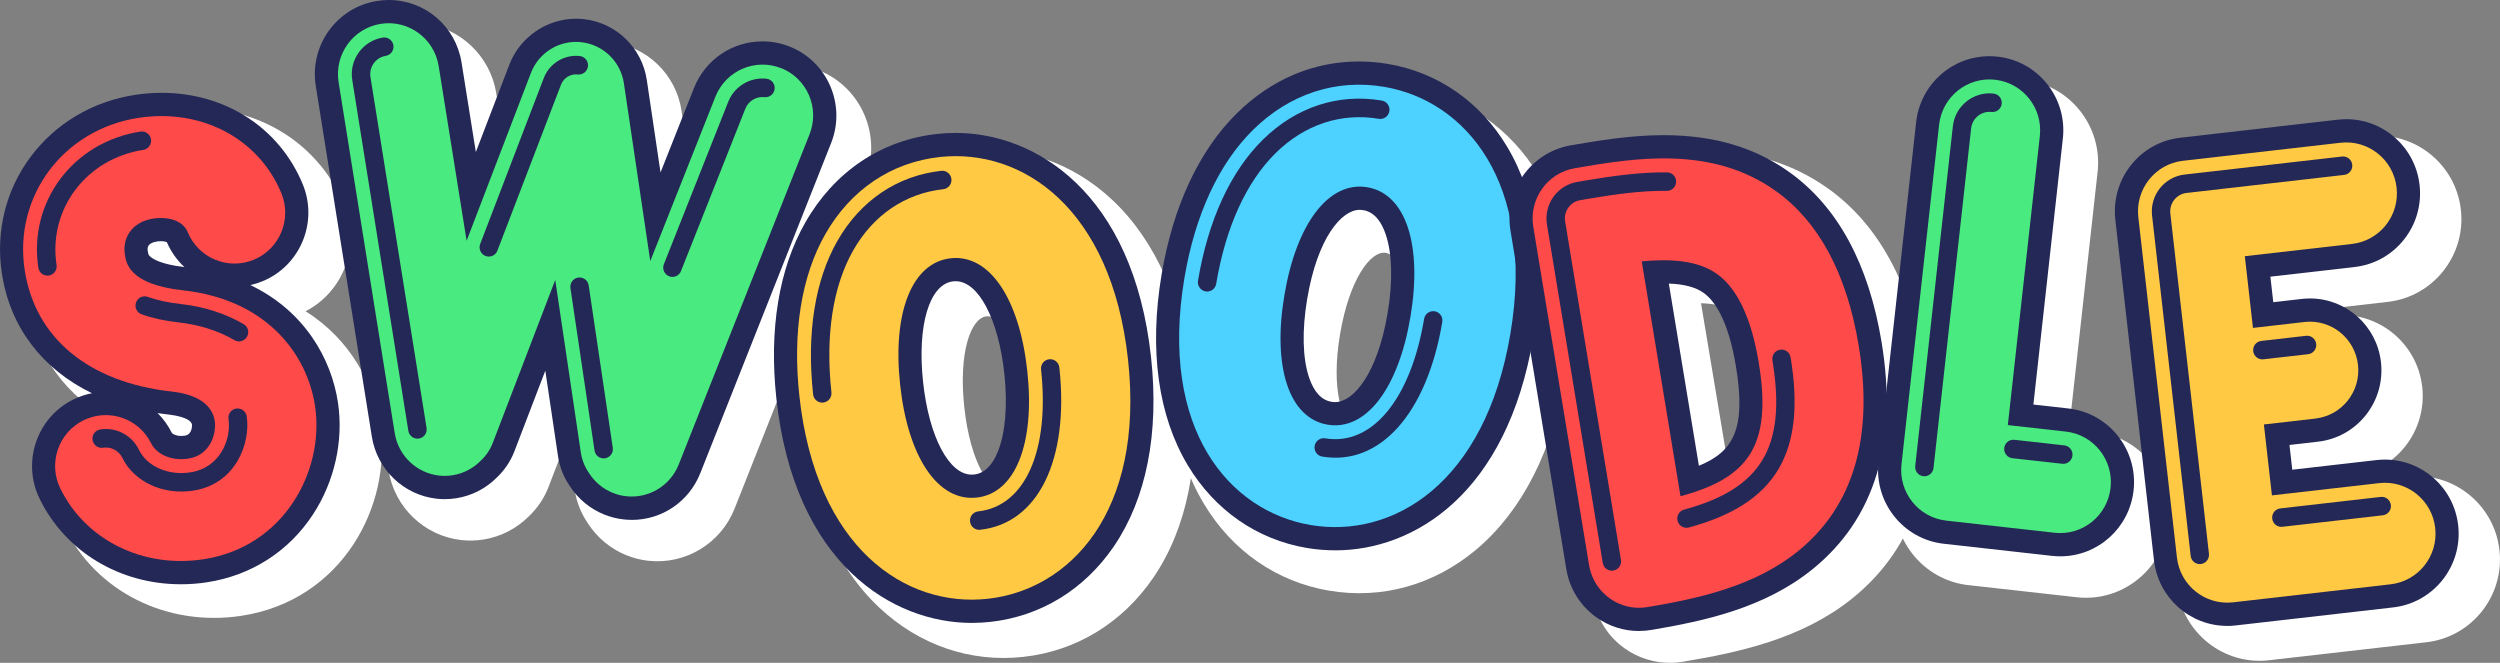
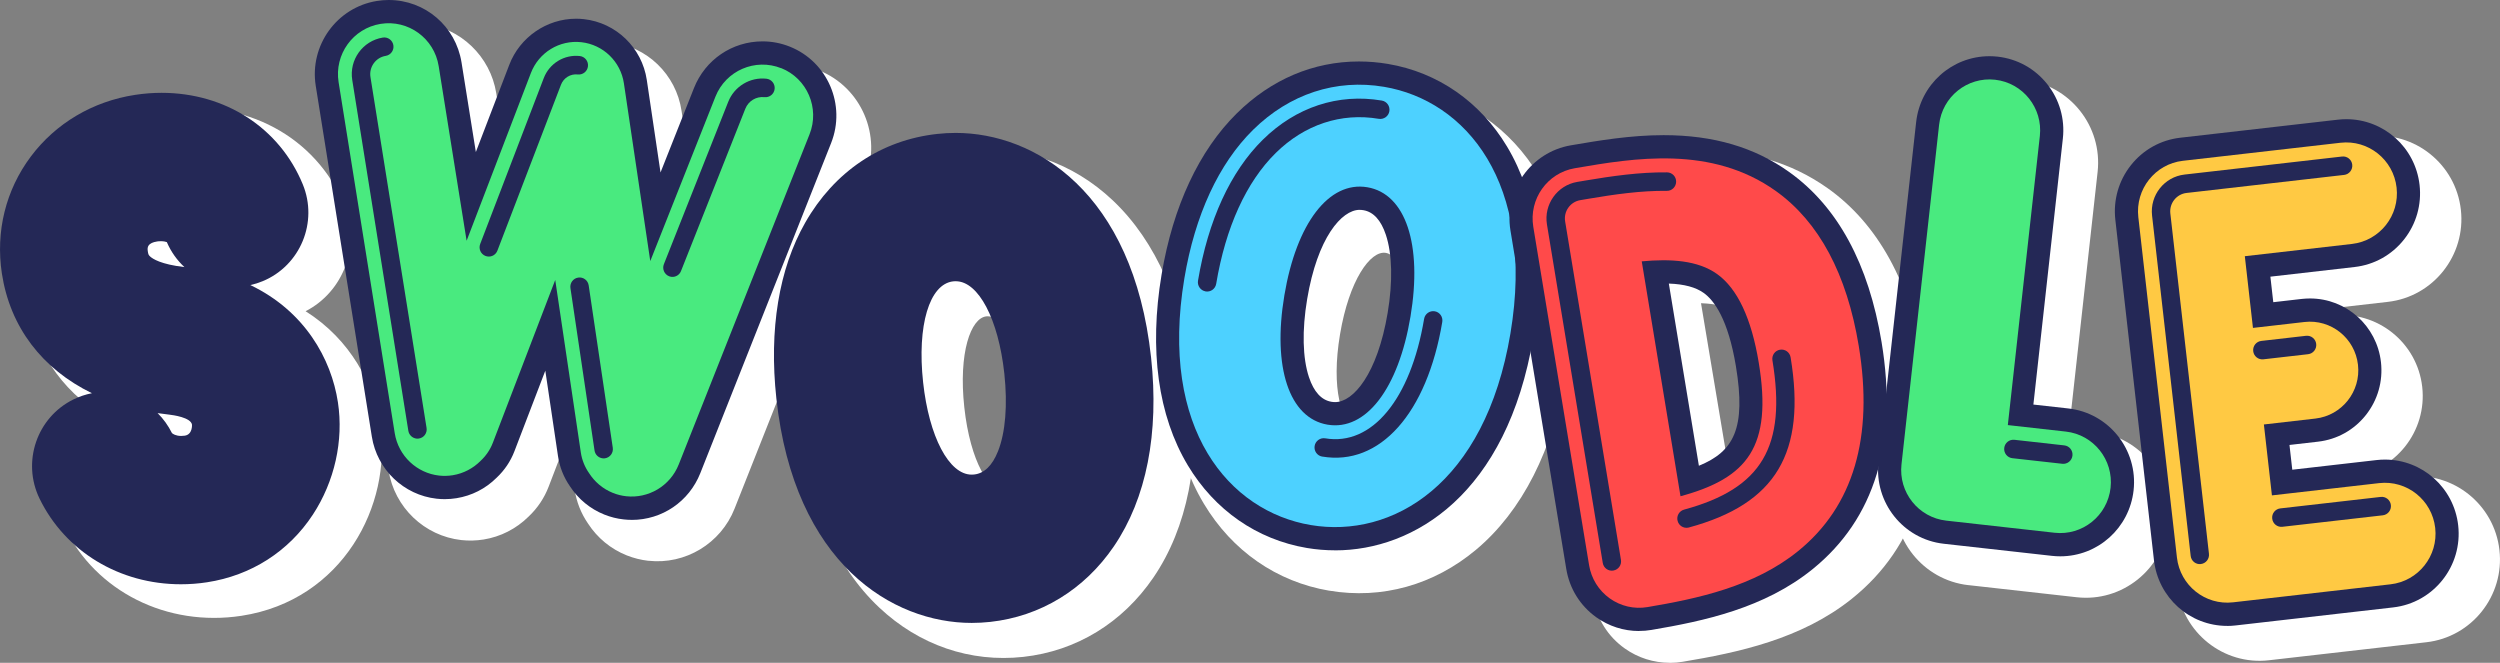
<svg xmlns="http://www.w3.org/2000/svg" width="215" height="57" viewBox="0 0 215 57" fill="none">
  <rect x="0" y="0" width="215" height="57" fill="#808080" stroke="none" />
  <g clip-path="url(#clip0_768_1039)">
    <path d="M143.604 57C142.209 57 140.872 56.574 139.738 55.773C138.287 54.747 137.33 53.222 137.038 51.482L132.005 21.359C131.407 17.784 133.852 14.383 137.454 13.774L137.577 13.754C139.907 13.363 142.812 12.872 145.818 12.872C150.307 12.872 154.015 13.949 157.153 16.168C161.504 19.242 164.303 24.334 165.465 31.296C166.955 40.212 164.861 47.01 159.247 51.502C154.896 54.981 149.462 56.117 144.71 56.913C144.345 56.975 143.974 57.006 143.604 57.006V57ZM148.996 42.292C152.151 41.015 153.257 38.965 152.336 33.447C151.635 29.243 150.369 27.574 149.431 26.911C148.71 26.401 147.677 26.127 146.287 26.076L148.996 42.292Z" fill="white" />
    <path d="M20.78 52.957C14.372 53.941 8.25 50.879 5.549 45.332C3.82 41.785 5.288 37.488 8.817 35.748C5.221 33.489 2.891 30.035 2.237 25.735C1.036 17.849 6.352 10.712 14.341 9.485C21.033 8.456 27.169 11.736 29.611 17.646C31.043 21.114 29.552 25.081 26.282 26.765C30.181 29.229 32.151 33.064 32.688 36.583C33.729 43.418 29.471 51.62 20.78 52.957ZM18.234 38.785C18.288 38.799 18.366 38.81 18.465 38.807C18.394 38.776 18.305 38.745 18.198 38.712C18.212 38.734 18.223 38.759 18.237 38.782L18.234 38.785ZM16.407 23.669C16.483 23.716 16.601 23.778 16.777 23.849C16.741 23.781 16.704 23.711 16.668 23.64C16.609 23.64 16.553 23.643 16.5 23.651C16.466 23.657 16.435 23.663 16.407 23.669Z" fill="white" />
    <path d="M15.556 50.247C10.271 50.247 5.614 47.424 3.402 42.882C1.864 39.724 3.169 35.898 6.313 34.352C6.827 34.101 7.357 33.921 7.905 33.816C3.635 31.736 0.865 28.143 0.16 23.513C-0.387 19.91 0.494 16.343 2.647 13.467C4.789 10.605 7.972 8.718 11.61 8.16C12.37 8.042 13.14 7.983 13.895 7.983C19.38 7.983 24.034 10.994 26.035 15.844C27.377 19.092 25.838 22.828 22.605 24.176C22.254 24.323 21.898 24.435 21.532 24.517C26.203 26.75 28.494 30.864 29.061 34.598C29.563 37.888 28.775 41.41 26.902 44.264C24.822 47.43 21.594 49.494 17.811 50.075C17.064 50.191 16.306 50.247 15.559 50.247H15.556ZM14.79 37.245C14.852 37.31 15.11 37.491 15.585 37.491C15.683 37.491 15.787 37.482 15.89 37.468C16.573 37.364 16.511 36.529 16.511 36.521C16.415 35.898 14.863 35.694 14.552 35.658C14.215 35.621 13.883 35.576 13.555 35.528C14.049 36.019 14.467 36.597 14.79 37.248V37.245ZM13.819 20.744C13.681 20.744 13.575 20.759 13.524 20.764C12.713 20.888 12.657 21.249 12.707 21.582C12.747 21.847 12.758 21.92 12.907 22.056C13.12 22.253 13.83 22.735 15.86 22.969C15.225 22.38 14.706 21.652 14.347 20.821C14.257 20.787 14.074 20.742 13.819 20.742V20.744Z" fill="#242856" />
-     <path d="M13.224 18.79C14.074 18.661 15.646 18.759 16.143 19.966C17.067 22.199 19.615 23.26 21.838 22.332C24.062 21.404 25.117 18.844 24.194 16.611C22.251 11.908 17.311 9.305 11.905 10.137C5.454 11.127 1.156 16.87 2.122 23.212C3.015 29.068 7.621 32.88 14.765 33.673C16.306 33.842 18.198 34.426 18.473 36.224C18.608 37.102 18.218 39.132 16.188 39.442C14.633 39.681 13.415 38.974 13.013 38.153C11.955 35.982 9.345 35.083 7.183 36.146C5.022 37.209 4.126 39.831 5.185 42.002C7.349 46.446 12.3 48.896 17.505 48.095C24.502 47.021 27.93 40.406 27.09 34.897C26.442 30.63 23.113 25.783 15.719 24.965C11.13 24.458 10.855 22.656 10.737 21.884C10.535 20.564 11.225 19.095 13.221 18.788L13.224 18.79Z" fill="#FF4A4A" />
    <path d="M4.202 23.697C3.77 23.764 3.366 23.465 3.298 23.031C2.434 17.352 6.293 12.206 12.084 11.315C12.517 11.248 12.921 11.547 12.988 11.981C13.055 12.415 12.758 12.821 12.326 12.889C7.413 13.645 4.135 17.992 4.865 22.789C4.932 23.223 4.634 23.629 4.202 23.697Z" fill="#242856" />
    <path d="M20.314 35.136C19.882 35.204 19.584 35.61 19.652 36.044C19.896 37.651 19.023 40.217 16.37 40.623C14.467 40.916 12.648 40.116 11.949 38.681C11.338 37.423 10.001 36.721 8.623 36.932C8.191 37 7.893 37.406 7.961 37.84C8.028 38.275 8.432 38.573 8.865 38.506C9.552 38.401 10.22 38.751 10.526 39.38C11.528 41.435 14.029 42.594 16.609 42.197C20.331 41.624 21.558 38.043 21.218 35.802C21.151 35.367 20.747 35.069 20.314 35.136Z" fill="#242856" />
    <path d="M20.676 29.35C20.505 29.375 20.323 29.347 20.16 29.251C18.782 28.451 17.142 27.926 15.419 27.735C14.187 27.599 13.095 27.362 12.177 27.029C11.764 26.88 11.551 26.426 11.7 26.012C11.848 25.597 12.303 25.383 12.713 25.532C13.513 25.823 14.481 26.031 15.593 26.153C17.532 26.367 19.385 26.962 20.954 27.873C21.333 28.093 21.462 28.58 21.243 28.961C21.117 29.178 20.907 29.314 20.676 29.35Z" fill="#242856" />
    <path d="M55.758 48.228C55.124 48.157 54.498 48 53.9 47.763C52.53 47.216 51.38 46.268 50.571 45.028C49.965 44.145 49.577 43.161 49.42 42.104L48.769 37.722L47.183 41.855C46.807 42.837 46.226 43.702 45.457 44.427C44.393 45.479 43.057 46.161 41.589 46.398C40.954 46.499 40.309 46.516 39.674 46.446C36.497 46.093 33.923 43.632 33.417 40.46L28.592 10.286C27.969 6.387 30.619 2.704 34.504 2.075C35.141 1.974 35.784 1.957 36.418 2.027C39.596 2.38 42.17 4.841 42.678 8.014L43.45 12.838L45.283 8.056C46.414 5.106 49.386 3.288 52.514 3.635C55.641 3.981 58.147 6.406 58.613 9.531L59.365 14.598L61.165 10.058C62.346 7.072 65.392 5.233 68.572 5.586C69.207 5.656 69.833 5.811 70.431 6.051C74.085 7.512 75.873 11.688 74.419 15.359L63.169 43.753C61.987 46.739 58.941 48.578 55.764 48.225L55.758 48.228Z" fill="white" />
    <path d="M54.321 44.709C54.091 44.709 53.858 44.695 53.631 44.669C53.064 44.608 52.508 44.467 51.977 44.255C50.756 43.767 49.732 42.921 49.01 41.813C48.469 41.029 48.123 40.155 47.986 39.213L46.897 31.877L44.244 38.799C43.91 39.673 43.391 40.443 42.706 41.086C41.76 42.028 40.567 42.634 39.256 42.845C38.919 42.899 38.58 42.927 38.243 42.927C38.013 42.927 37.777 42.913 37.549 42.888C34.723 42.575 32.432 40.384 31.98 37.561L27.155 7.388C26.599 3.917 28.96 0.637 32.415 0.082C32.749 0.028 33.089 0 33.426 0C36.558 0 39.191 2.256 39.691 5.366L40.923 13.075L43.8 5.569C44.707 3.2 47.014 1.61 49.538 1.61C49.763 1.61 49.99 1.621 50.215 1.647C52.988 1.954 55.211 4.103 55.624 6.874L56.805 14.832L59.68 7.577C60.648 5.135 62.964 3.558 65.58 3.558C66.386 3.558 67.174 3.711 67.927 4.012C71.18 5.312 72.772 9.029 71.478 12.297L60.227 40.691C59.259 43.133 56.943 44.712 54.33 44.712L54.321 44.709Z" fill="#242856" />
    <path d="M67.189 5.868C64.951 4.974 62.417 6.071 61.527 8.315L55.924 22.453L53.656 7.168C53.378 5.29 51.873 3.838 49.996 3.629C48.118 3.42 46.335 4.511 45.656 6.282L40.129 20.705L37.726 5.682C37.344 3.293 35.107 1.672 32.733 2.053C30.355 2.436 28.738 4.684 29.12 7.069L33.945 37.242C34.262 39.23 35.868 40.691 37.768 40.9C38.15 40.942 38.543 40.933 38.939 40.869C39.879 40.716 40.699 40.268 41.325 39.639C41.779 39.219 42.15 38.692 42.386 38.074L47.75 24.077L49.951 38.912C50.049 39.574 50.302 40.178 50.661 40.691C51.135 41.432 51.834 42.041 52.71 42.391C53.083 42.541 53.465 42.634 53.847 42.676C55.747 42.888 57.631 41.813 58.372 39.941L69.622 11.547C70.512 9.299 69.42 6.753 67.186 5.859L67.189 5.868Z" fill="#49EA7F" />
    <path d="M35.815 37.719C35.469 37.679 35.178 37.414 35.118 37.053L30.293 6.88C30.015 5.146 31.194 3.511 32.921 3.231C33.353 3.161 33.76 3.457 33.83 3.891C33.9 4.325 33.605 4.734 33.173 4.805C32.312 4.943 31.722 5.763 31.86 6.629L36.685 36.803C36.755 37.237 36.46 37.646 36.028 37.713C35.955 37.725 35.885 37.727 35.815 37.719Z" fill="#242856" />
    <path d="M51.826 39.416C51.478 39.377 51.183 39.109 51.13 38.742L49.058 24.777C48.994 24.342 49.291 23.936 49.726 23.872C50.158 23.807 50.563 24.105 50.627 24.543L52.699 38.508C52.763 38.943 52.466 39.349 52.031 39.414C51.961 39.425 51.893 39.425 51.826 39.416Z" fill="#242856" />
    <path d="M57.746 23.809C57.676 23.801 57.608 23.784 57.538 23.756C57.131 23.592 56.932 23.13 57.094 22.721L62.627 8.758C63.152 7.43 64.505 6.612 65.917 6.77C66.352 6.818 66.666 7.213 66.619 7.65C66.571 8.087 66.178 8.403 65.743 8.355C65.038 8.276 64.362 8.685 64.098 9.35L58.565 23.313C58.431 23.654 58.088 23.849 57.743 23.809H57.746Z" fill="#242856" />
    <path d="M41.951 22.058C41.883 22.05 41.819 22.036 41.751 22.011C41.342 21.853 41.139 21.393 41.297 20.981L46.765 6.714C47.25 5.45 48.525 4.672 49.864 4.819C50.299 4.867 50.613 5.262 50.565 5.699C50.518 6.136 50.125 6.451 49.69 6.404C49.064 6.333 48.469 6.697 48.244 7.289L42.776 21.556C42.644 21.901 42.299 22.101 41.951 22.061V22.058Z" fill="#242856" />
    <path d="M88.002 56.492C83.447 56.992 79.043 55.48 75.604 52.24C71.848 48.702 69.479 43.285 68.752 36.577C68.092 30.495 68.985 25.104 71.335 20.979C73.965 16.366 78.206 13.518 83.281 12.962C87.837 12.463 92.241 13.974 95.68 17.214C99.436 20.753 101.805 26.169 102.532 32.878C103.259 39.588 102.108 45.389 99.2 49.657C96.536 53.566 92.558 55.993 88.002 56.492ZM84.825 27.207C83.492 27.354 82.419 30.317 82.93 35.026C83.441 39.735 85.125 42.397 86.456 42.25C87.786 42.104 88.862 39.14 88.351 34.431C87.84 29.722 86.156 27.061 84.825 27.207Z" fill="white" />
    <path d="M83.565 53.571C76.783 53.571 68.314 48.516 66.767 34.265C66.125 28.352 66.984 23.121 69.252 19.143C71.753 14.753 75.784 12.046 80.603 11.518C81.131 11.459 81.667 11.431 82.195 11.431C88.977 11.431 97.445 16.487 98.992 30.737C99.699 37.257 98.593 42.876 95.792 46.987C93.26 50.704 89.482 53.01 85.156 53.484C84.628 53.54 84.095 53.571 83.565 53.571ZM82.198 24.184C82.127 24.184 82.052 24.187 81.979 24.196C79.924 24.421 78.857 27.994 79.388 32.883C79.896 37.555 81.611 40.818 83.562 40.818C83.632 40.818 83.708 40.815 83.781 40.806C84.648 40.711 85.336 40.04 85.827 38.813C86.47 37.2 86.663 34.823 86.372 32.122C85.864 27.45 84.148 24.187 82.198 24.187V24.184Z" fill="#242856" />
-     <path d="M80.819 13.504C76.651 13.96 73.156 16.315 70.978 20.135C68.92 23.745 68.148 28.555 68.746 34.048C70.17 47.171 77.906 52.266 84.94 51.496C91.974 50.726 98.436 44.075 97.013 30.952C95.59 17.829 87.854 12.734 80.819 13.504ZM83.997 42.792C80.676 43.155 78.091 39.352 77.412 33.1C76.732 26.849 78.442 22.574 81.763 22.211C85.083 21.847 87.668 25.651 88.348 31.902C89.027 38.153 87.318 42.428 83.997 42.792Z" fill="#FFC943" />
    <path d="M84.297 45.56C83.862 45.608 83.472 45.293 83.424 44.856C83.377 44.419 83.691 44.027 84.126 43.979C88.165 43.536 90.287 38.745 89.53 31.772C89.482 31.335 89.796 30.943 90.231 30.895C90.666 30.847 91.057 31.163 91.104 31.6C91.966 39.535 89.294 45.014 84.294 45.56H84.297ZM70.801 34.623C70.366 34.671 69.976 34.355 69.928 33.918C69.361 28.679 70.08 24.117 72.011 20.727C73.993 17.248 77.168 15.105 80.948 14.691C81.384 14.643 81.774 14.958 81.822 15.396C81.869 15.833 81.555 16.224 81.12 16.272C77.855 16.631 75.11 18.491 73.386 21.517C71.624 24.613 70.972 28.84 71.503 33.743C71.551 34.18 71.236 34.572 70.801 34.62V34.623Z" fill="#242856" />
    <path d="M114.315 50.8C109.796 50.035 105.967 47.382 103.534 43.322C100.875 38.892 100.061 33.033 101.176 26.375C102.186 20.344 104.505 15.396 107.882 12.068C111.66 8.346 116.513 6.764 121.549 7.613C126.068 8.377 129.897 11.031 132.331 15.091C134.989 19.521 135.803 25.38 134.689 32.037C133.574 38.695 130.896 43.962 126.941 47.275C123.32 50.309 118.838 51.561 114.318 50.797L114.315 50.8ZM119.18 21.748C117.858 21.526 116.025 24.086 115.242 28.755C114.459 33.425 115.36 36.447 116.682 36.67C118.004 36.893 119.837 34.333 120.62 29.663C121.403 24.994 120.502 21.971 119.18 21.748Z" fill="white" />
    <path d="M114.824 47.328C114.012 47.328 113.195 47.261 112.393 47.126C108.104 46.401 104.466 43.877 102.153 40.02C99.593 35.754 98.812 30.08 99.896 23.612C100.878 17.744 103.118 12.948 106.377 9.736C109.333 6.824 112.962 5.287 116.873 5.287C117.698 5.287 118.534 5.357 119.365 5.498C123.654 6.223 127.292 8.747 129.605 12.604C132.165 16.87 132.946 22.543 131.862 29.012C129.6 42.518 121.58 47.331 114.826 47.331L114.824 47.328ZM116.932 18.046C115.377 18.046 113.299 20.448 112.415 25.727C111.966 28.408 112.022 30.791 112.572 32.441C112.991 33.695 113.639 34.406 114.498 34.553C114.607 34.572 114.72 34.581 114.824 34.581C116.379 34.581 118.456 32.175 119.34 26.9C119.789 24.218 119.733 21.836 119.183 20.189C118.765 18.934 118.116 18.224 117.257 18.077C117.148 18.057 117.035 18.049 116.932 18.049V18.046Z" fill="#242856" />
    <path d="M119.031 7.467C114.897 6.767 110.897 8.081 107.767 11.163C104.811 14.076 102.767 18.494 101.855 23.942C99.677 36.961 105.743 43.976 112.721 45.154C119.699 46.333 127.716 41.698 129.897 28.679C132.078 15.661 126.009 8.645 119.031 7.467ZM114.169 36.521C110.874 35.965 109.417 31.597 110.456 25.397C111.494 19.196 114.293 15.548 117.588 16.103C120.884 16.659 122.341 21.026 121.302 27.227C120.264 33.427 117.465 37.076 114.169 36.521Z" fill="#4DD1FF" />
    <path d="M113.709 39.267C113.277 39.194 112.988 38.785 113.058 38.351C113.131 37.916 113.538 37.626 113.97 37.696C117.979 38.373 121.316 34.341 122.473 27.424C122.546 26.99 122.953 26.7 123.385 26.77C123.817 26.841 124.106 27.252 124.036 27.686C122.72 35.556 118.663 40.102 113.706 39.264L113.709 39.267ZM103.68 25.059C103.247 24.985 102.958 24.576 103.028 24.142C103.899 18.945 105.824 14.753 108.6 12.018C111.449 9.209 115.085 8.014 118.835 8.648C119.267 8.721 119.556 9.13 119.486 9.564C119.416 9.999 119.006 10.289 118.574 10.219C115.337 9.672 112.191 10.715 109.712 13.157C107.177 15.655 105.406 19.546 104.592 24.41C104.519 24.844 104.112 25.135 103.68 25.064V25.059Z" fill="#242856" />
    <path d="M140.962 54.268C139.632 54.268 138.357 53.856 137.274 53.081C135.89 52.088 134.978 50.616 134.7 48.933L129.9 19.825C129.33 16.371 131.663 13.083 135.098 12.497L135.216 12.477C137.44 12.097 140.21 11.623 143.076 11.623C147.357 11.623 150.894 12.663 153.889 14.806C158.04 17.778 160.707 22.696 161.816 29.423C163.236 38.04 161.24 44.61 155.884 48.947C151.733 52.308 146.551 53.408 142.018 54.175C141.67 54.234 141.316 54.262 140.962 54.262V54.268ZM146.105 40.056C149.114 38.824 150.169 36.842 149.291 31.51C148.62 27.45 147.416 25.834 146.52 25.194C145.832 24.701 144.847 24.435 143.52 24.387L146.105 40.059V40.056Z" fill="#242856" />
    <path d="M135.545 14.448L135.432 14.468C133.066 14.871 131.472 17.121 131.862 19.501L136.662 48.609C136.85 49.756 137.487 50.78 138.43 51.456C139.374 52.133 140.544 52.404 141.686 52.209C145.97 51.485 150.857 50.456 154.635 47.396C159.393 43.544 161.147 37.606 159.853 29.753C158.834 23.567 156.437 19.087 152.735 16.436C147.18 12.46 140.457 13.608 135.548 14.448H135.545ZM144.522 42.676L141.19 22.476C143.657 22.247 146.009 22.377 147.674 23.57C149.42 24.822 150.624 27.382 151.253 31.189C152.446 38.429 150.293 41.111 144.519 42.679L144.522 42.676Z" fill="#FF4A4A" />
    <path d="M138.75 49.068C138.318 49.142 137.911 48.848 137.838 48.414L133.038 19.306C132.755 17.581 133.92 15.94 135.635 15.646L136.367 15.522C138.602 15.145 140.996 14.798 143.365 14.823C143.803 14.829 144.154 15.187 144.148 15.627C144.143 16.067 143.786 16.422 143.348 16.413C141.103 16.388 138.795 16.724 136.631 17.09L135.898 17.214C135.04 17.361 134.458 18.181 134.602 19.044L139.402 48.152C139.472 48.586 139.183 48.995 138.75 49.065V49.068ZM145.17 45.38C144.771 45.448 144.381 45.202 144.275 44.802C144.159 44.379 144.409 43.942 144.833 43.826C151.522 42.011 153.653 38.41 152.429 30.988C152.359 30.554 152.648 30.145 153.08 30.075C153.512 30.002 153.919 30.295 153.992 30.729C155.348 38.954 152.732 43.333 145.246 45.363C145.221 45.372 145.195 45.374 145.17 45.38Z" fill="#242856" />
    <path d="M169.282 50.323C165.375 49.886 162.548 46.336 162.983 42.411L166.22 13.196C166.655 9.271 170.189 6.432 174.096 6.869C178.004 7.306 180.83 10.856 180.395 14.781L177.947 36.876L180.179 37.124C184.086 37.561 186.913 41.111 186.478 45.036C186.043 48.961 182.509 51.8 178.601 51.363L169.282 50.32V50.323Z" fill="white" />
    <path d="M177.184 47.844C176.948 47.844 176.712 47.83 176.477 47.805L167.157 46.762C163.68 46.373 161.164 43.215 161.552 39.718L164.788 10.503C165.148 7.269 167.856 4.833 171.093 4.833C171.329 4.833 171.564 4.847 171.8 4.872C173.484 5.061 174.997 5.896 176.056 7.227C177.114 8.558 177.594 10.221 177.406 11.913L174.871 34.792L177.883 35.128C181.361 35.517 183.876 38.675 183.489 42.171C183.129 45.405 180.421 47.844 177.184 47.844Z" fill="#242856" />
    <path d="M177.661 37.116L172.673 36.557L175.427 11.693C175.694 9.291 173.97 7.125 171.578 6.857C169.187 6.59 167.031 8.321 166.764 10.723L163.528 39.938C163.261 42.34 164.985 44.506 167.376 44.774L176.696 45.817C179.087 46.085 181.243 44.354 181.51 41.951C181.776 39.549 180.053 37.383 177.661 37.116Z" fill="#49EA7F" />
-     <path d="M165.409 40.953C164.974 40.905 164.659 40.511 164.71 40.073L167.946 10.859C168.14 9.113 169.709 7.853 171.446 8.047C171.882 8.095 172.196 8.49 172.145 8.927C172.098 9.364 171.705 9.68 171.27 9.629C170.402 9.533 169.616 10.162 169.518 11.036L166.282 40.251C166.234 40.688 165.841 41.004 165.406 40.953H165.409Z" fill="#242856" />
    <path d="M177.355 39.885L173.063 39.405C172.628 39.357 172.314 38.962 172.364 38.525C172.412 38.088 172.805 37.773 173.24 37.823L177.532 38.303C177.967 38.351 178.282 38.745 178.231 39.182C178.183 39.619 177.79 39.935 177.355 39.885Z" fill="#242856" />
    <path d="M195.126 56.783C191.219 57.231 187.677 54.4 187.233 50.475L183.912 21.204C183.466 17.279 186.284 13.721 190.192 13.275L203.741 11.724C207.648 11.276 211.191 14.107 211.634 18.032C212.081 21.957 209.262 25.515 205.355 25.961L198.893 26.7L198.964 27.328L200.636 27.137C204.434 26.703 207.879 29.452 208.311 33.27C208.743 37.084 206.006 40.544 202.206 40.978L200.533 41.17L200.597 41.734L207.059 40.995C210.966 40.547 214.509 43.378 214.952 47.303C215.399 51.228 212.58 54.786 208.673 55.232L195.124 56.783H195.126Z" fill="white" />
    <path d="M191.542 53.828C188.314 53.828 185.605 51.397 185.24 48.172L181.919 18.9C181.729 17.209 182.203 15.542 183.258 14.208C184.314 12.875 185.824 12.034 187.508 11.843L201.058 10.292C201.299 10.264 201.54 10.25 201.782 10.25C205.01 10.25 207.719 12.68 208.083 15.906C208.274 17.598 207.8 19.264 206.745 20.598C205.689 21.931 204.179 22.772 202.495 22.963L195.253 23.793L195.502 25.989L197.956 25.707C198.189 25.682 198.425 25.668 198.658 25.668C201.785 25.668 204.409 28.022 204.763 31.146C204.948 32.785 204.488 34.4 203.466 35.692C202.444 36.983 200.982 37.798 199.348 37.984L196.895 38.266L197.136 40.395L204.378 39.566C204.617 39.538 204.861 39.524 205.102 39.524C208.331 39.524 211.039 41.954 211.404 45.18C211.8 48.673 209.293 51.84 205.815 52.237L192.266 53.788C192.025 53.817 191.783 53.831 191.542 53.831V53.828Z" fill="#242856" />
    <path d="M202.27 20.979C204.662 20.705 206.38 18.537 206.107 16.131C205.835 13.729 203.677 12.003 201.282 12.277L187.733 13.828C185.341 14.101 183.623 16.27 183.896 18.675L187.216 47.946C187.489 50.348 189.647 52.074 192.042 51.8L205.591 50.25C207.982 49.976 209.7 47.808 209.428 45.403C209.156 43 206.997 41.275 204.603 41.548L195.385 42.603L194.694 36.504L199.124 35.996C201.406 35.734 203.048 33.664 202.787 31.372C202.526 29.079 200.465 27.43 198.183 27.692L193.754 28.2L193.055 22.033L202.273 20.979H202.27Z" fill="#FFC943" />
    <path d="M189.274 48.51C188.839 48.561 188.446 48.245 188.398 47.808L185.077 18.537C184.881 16.791 186.133 15.212 187.867 15.012L201.417 13.461C201.852 13.41 202.245 13.726 202.293 14.163C202.34 14.6 202.029 14.995 201.594 15.043L188.044 16.594C187.177 16.693 186.551 17.485 186.649 18.356L189.97 47.627C190.02 48.064 189.706 48.459 189.271 48.507L189.274 48.51Z" fill="#242856" />
    <path d="M204.917 44.317L196.286 45.304C195.851 45.355 195.458 45.039 195.41 44.602C195.359 44.165 195.674 43.77 196.109 43.722L204.74 42.735C205.175 42.684 205.568 43 205.616 43.437C205.667 43.874 205.352 44.269 204.917 44.317Z" fill="#242856" />
    <path d="M198.495 30.461L194.652 30.901C194.217 30.952 193.824 30.636 193.776 30.199C193.726 29.762 194.04 29.367 194.475 29.319L198.318 28.879C198.753 28.828 199.146 29.144 199.194 29.581C199.244 30.018 198.93 30.413 198.495 30.461Z" fill="#242856" />
  </g>
  <defs>
    <clipPath id="clip0_768_1039">
      <rect width="215" height="57" fill="white" />
    </clipPath>
  </defs>
</svg>